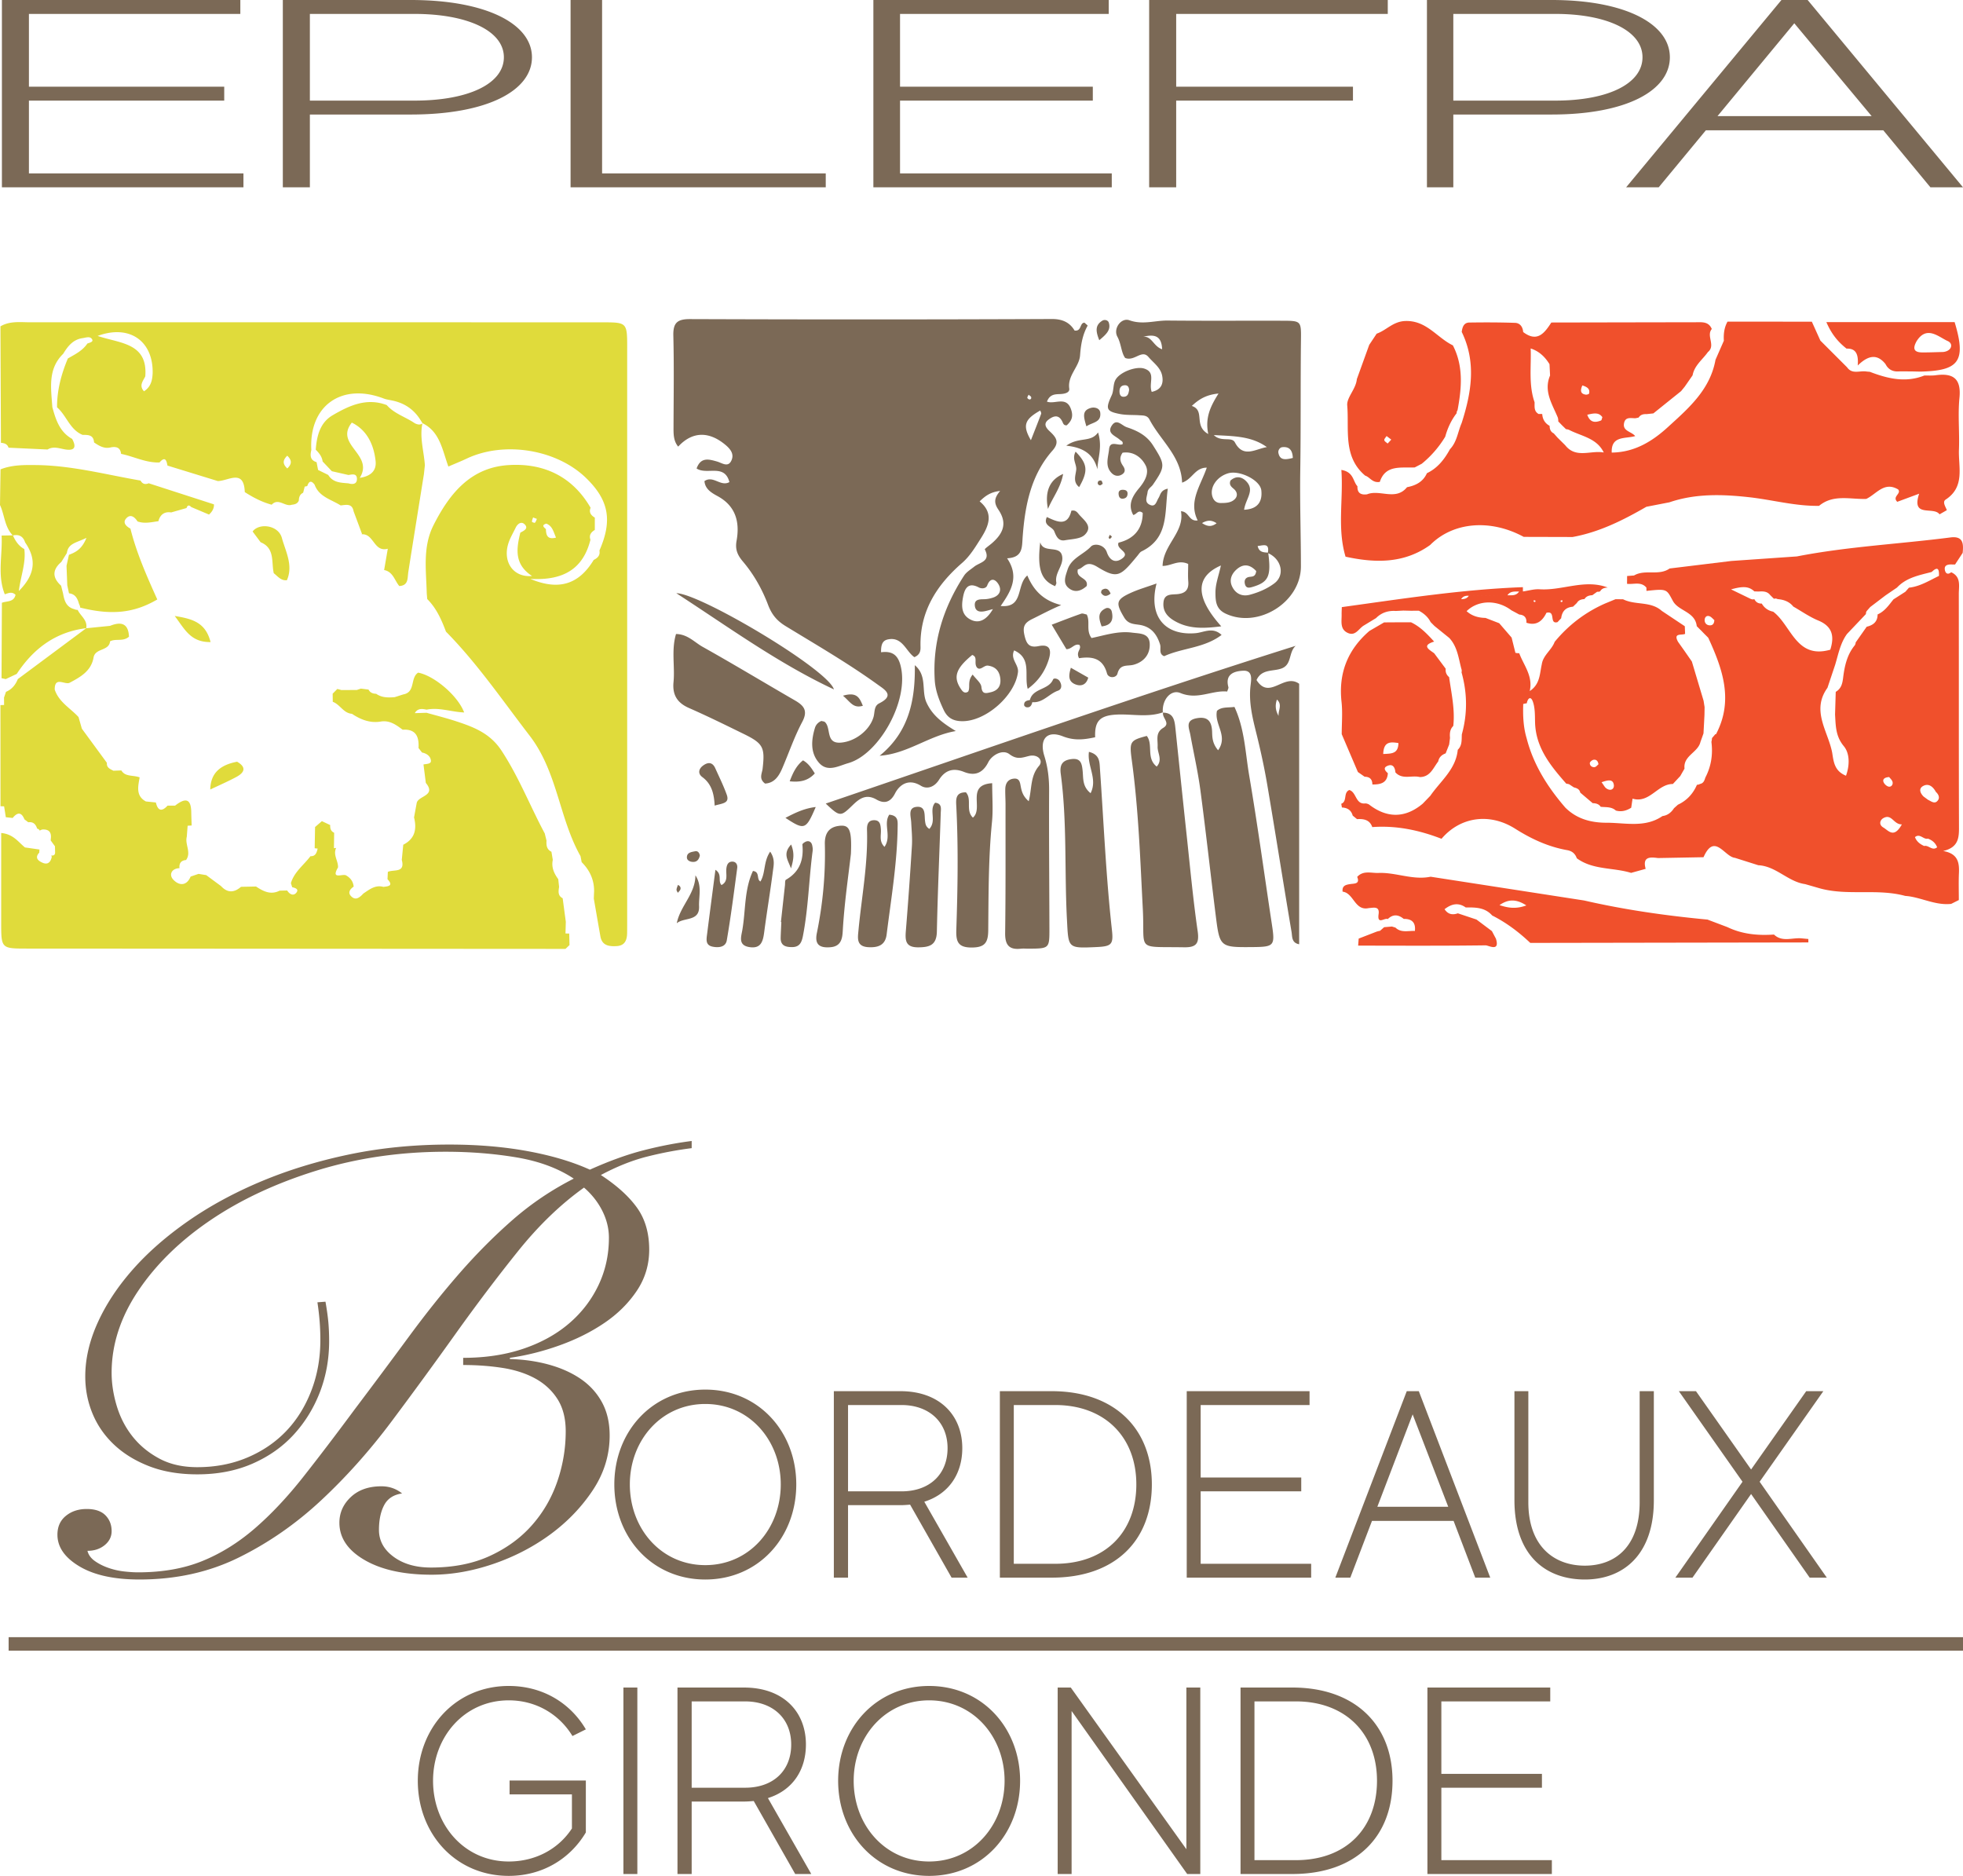
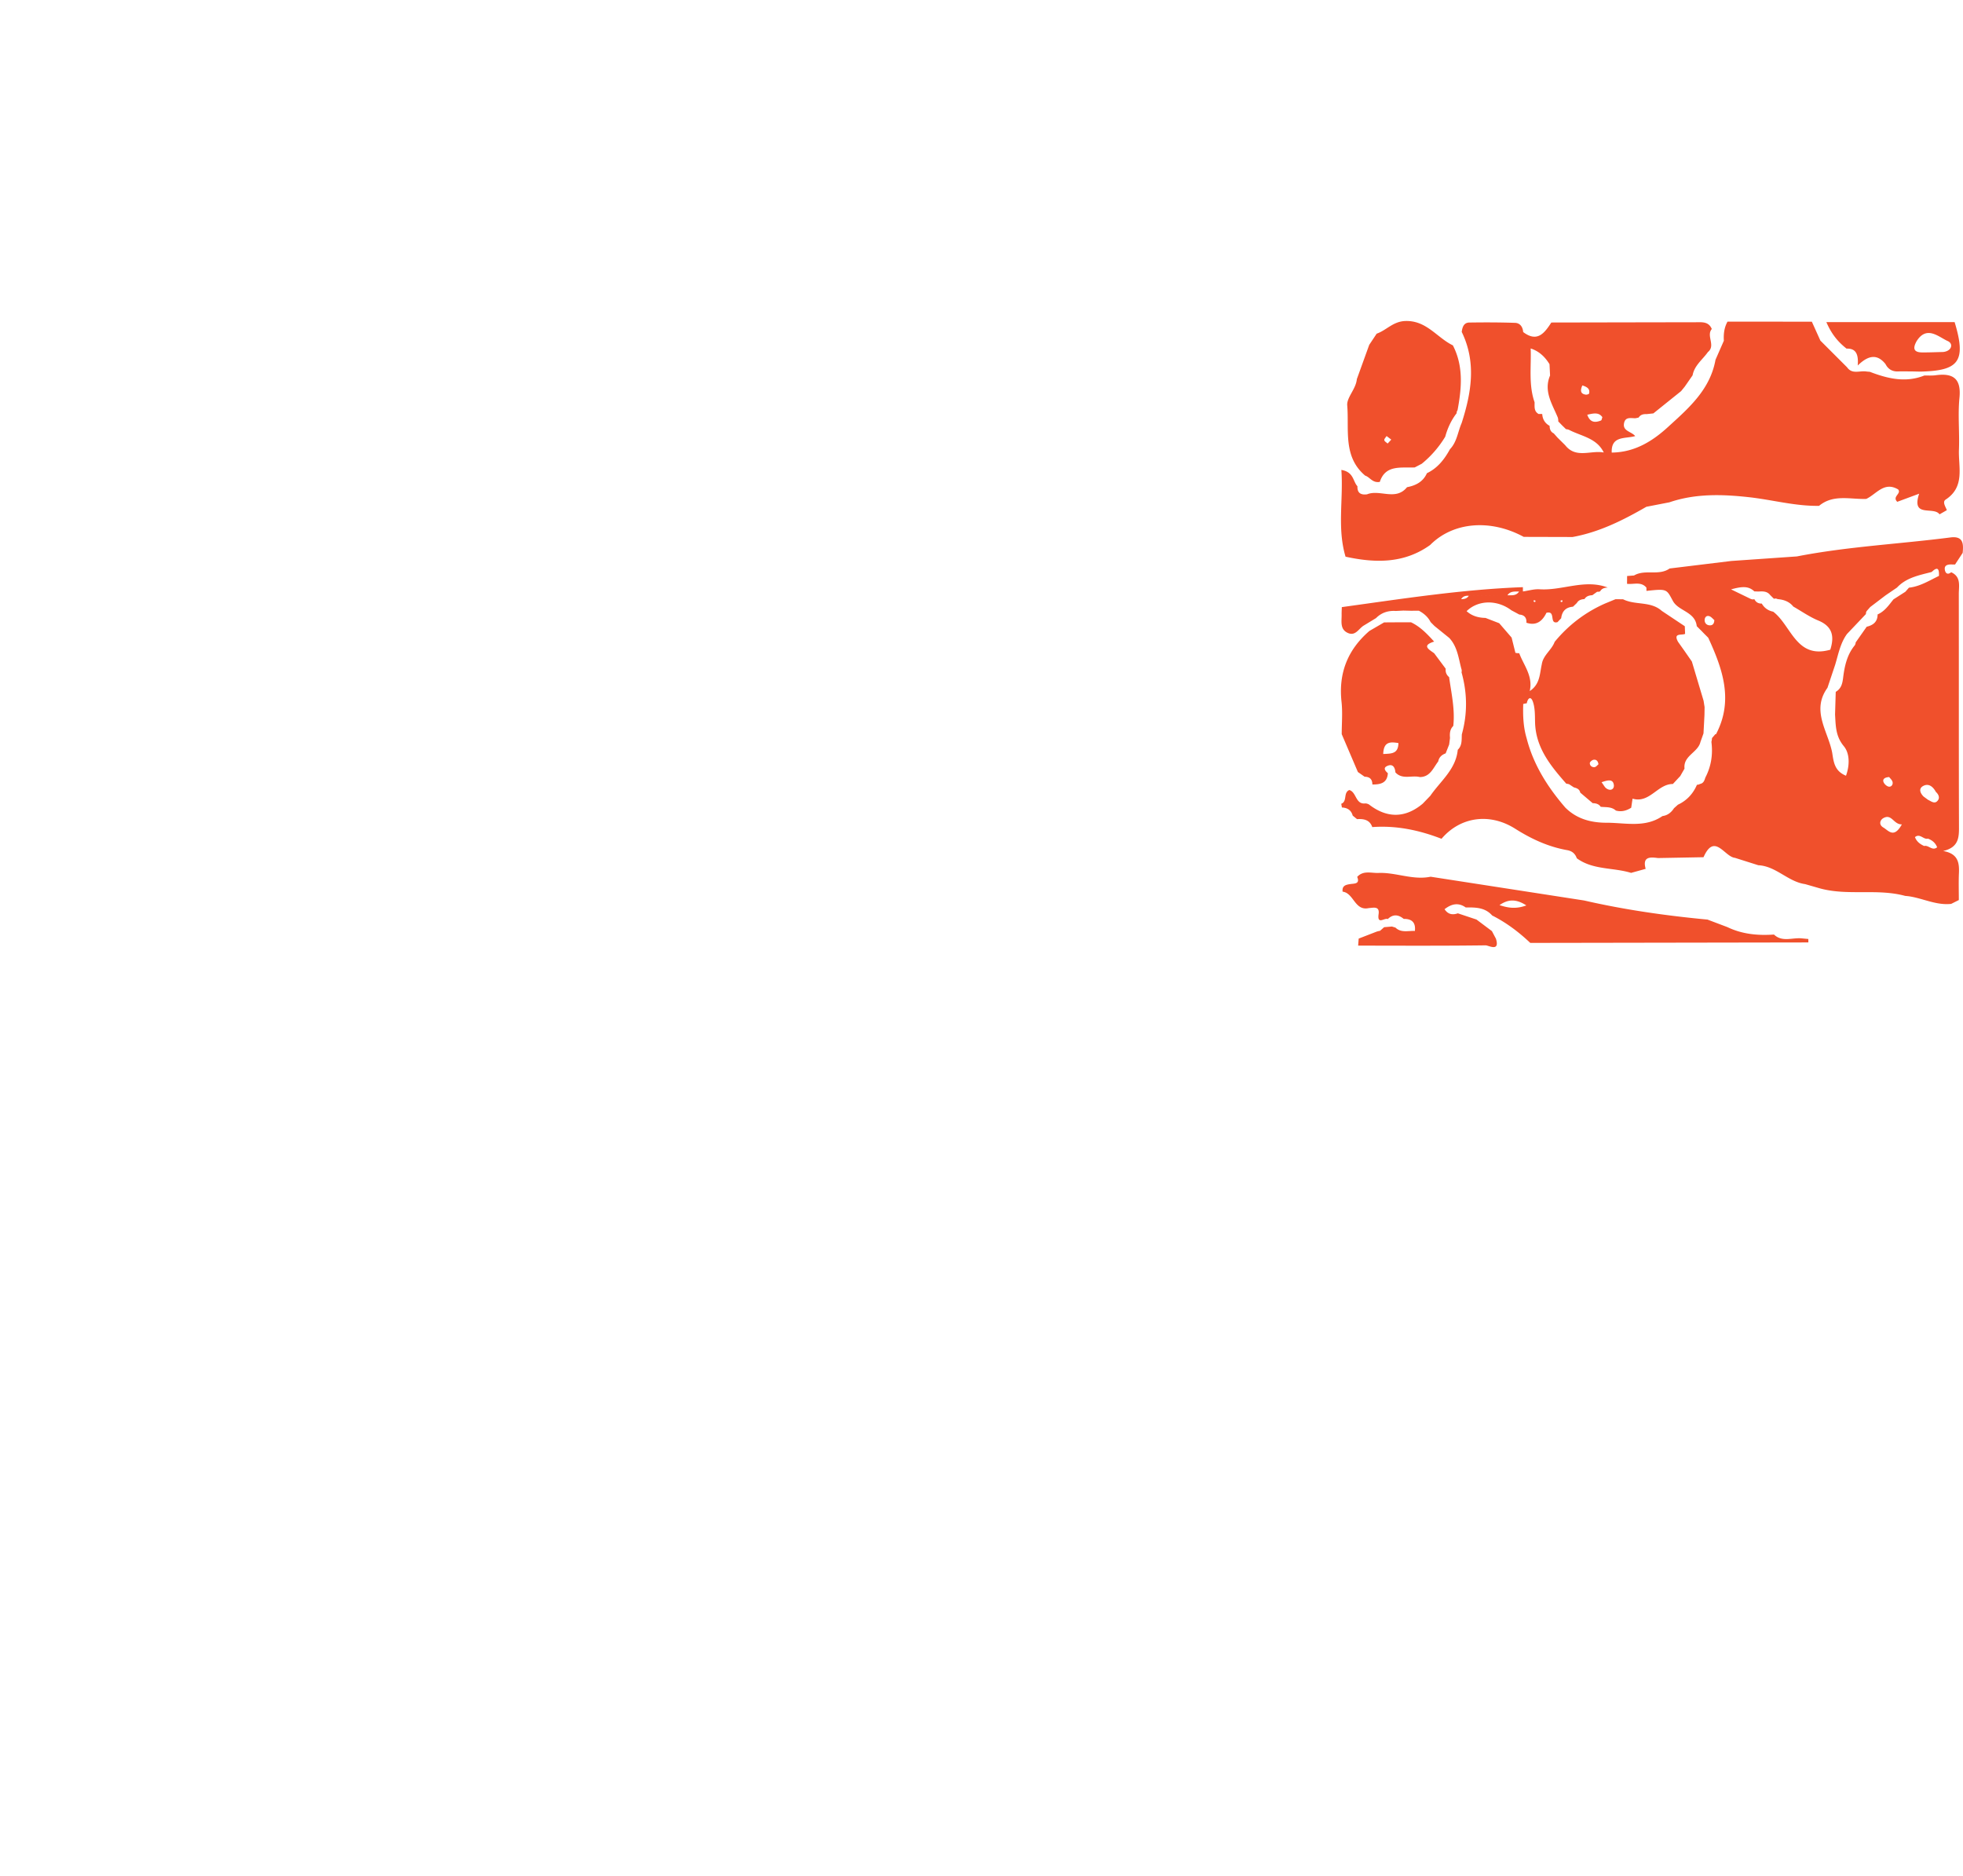
<svg xmlns="http://www.w3.org/2000/svg" width="600" height="573.322" viewBox="0 0 600 573.322">
  <path d="M538.474 184.446c.004.008.012.01.017.018.006 0 .009.004.015.003l-.032-.02zm57.903-11.93l1.193.018 2.332-3.56c.277-2.785.197-5.225-3.751-4.716-15.631 2.016-31.418 2.776-46.925 5.8l-20.042 1.39-18.847 2.296c-3.308 2.342-7.509.147-10.886 2.138h-.004l-2.114.162a3675.9 3675.9 0 0 0-.02 2.392l.005-.007c1.995.255 4.244-.79 5.909 1.154.011.339.019.677.022 1.014 6.403-.697 6.118-.543 8.09 3.086 1.685 3.097 6.752 3.233 7.277 7.633l-.033.015 1.193 1.21-.007-.027 1.177 1.21-.015-.014 1.202 1.197c4.4 9.552 7.818 19.183 2.353 29.521l-.15-.08-1.06 1.237a5.591 5.591 0 0 1-.177 1.155c.489 3.828-.056 7.48-1.857 10.918-.266.877-.554 1.735-1.623 1.938-.29.168-.604.253-.939.257-1.184 2.75-3.09 4.81-5.815 6.088l-1.192 1.065c-.84 1.29-1.94 2.2-3.523 2.403-5.194 3.563-11.002 2.129-16.644 2.046-4.927.06-9.443-1.03-13.067-4.639-5.402-6.26-9.76-13.103-11.826-21.222-1.018-3.412-1.144-6.913-1.03-10.434a22.561 22.561 0 0 0 0 .001 5.937 5.937 0 0 1 1.078-.207c.29-1.526 1.207-2.363 1.869-.502.685 1.93.615 4.168.666 6.276.19 7.802 4.76 13.34 9.546 18.785.312.027.614.093.909.198.47.313.94.626 1.41.937.902.227 1.733.54 1.95 1.6l3.796 3.221c.97.032 1.87.218 2.448 1.112 1.596.173 3.297-.075 4.634 1.146 1.707.48 3.247.055 4.698-.862l.411-2.773c5.211 1.54 7.66-4.517 12.324-4.48l2.258-2.428c.435-.758.869-1.516 1.302-2.275-.457-3.956 4.117-4.904 4.865-8.139l.004-.009.928-2.604.177-3.272.12-2.345.039-2.41-.31-1.972-3.58-11.976-2.344-3.37c-.628-.886-1.257-1.771-1.884-2.657-1.541-2.824 1.098-1.919 2.16-2.42-.028-.78-.057-1.559-.087-2.337l-7.051-4.7c-3.383-3.035-8.088-1.657-11.816-3.542l-2.308-.024-3.218 1.33c-6.057 2.68-11.175 6.593-15.385 11.701-.915 2.526-3.545 4.071-3.939 6.895-.653 2.851-.49 6.059-3.679 8.153 1.052-4.634-1.86-7.882-3.225-11.601l-.045.031a4.909 4.909 0 0 1-1.112-.117v-.001l-1.162-4.662-3.788-4.388-4.187-1.617c-2.15-.047-4.123-.563-5.78-2.069 3.559-3.462 9.36-3.534 13.69-.26.808.432 1.615.866 2.423 1.3 1.556.118 2.262.964 2.164 2.495 3.178 1.074 4.999-.685 6.122-3.036 3.001-.765.715 3.582 3.389 2.857l1.12-1.199c.257-2.14 1.423-3.347 3.604-3.515l1.178-1.13c.518-.91 1.387-1.143 2.342-1.208.553-.899 1.433-1.128 2.401-1.18l1.473-1.059c.314.039.617-.001.91-.121.511-.916 1.38-1.114 2.324-1.158-7.007-2.69-13.861.983-20.827.53-1.68-.109-3.4.426-5.1.664l-.011-1.31c-18.598.68-36.953 3.562-55.346 6.097-.021.774-.07 1.548-.058 2.321.035 2.077-.567 4.488 1.936 5.588 2.35 1.03 3.314-1.414 4.895-2.314l3.684-2.24c1.674-1.682 3.72-2.335 6.056-2.178l2.288-.12 2.374.057 2.363-.02c1.535.81 2.798 1.904 3.6 3.475l1.18 1.195 4.522 3.655c2.47 2.636 2.821 6.103 3.68 9.37.143.374.168.755.073 1.143 1.77 6.309 1.843 12.625.09 18.95-.086 1.662.135 3.407-1.245 4.718-.573 6.004-5.276 9.547-8.375 14.045l-2.35 2.44c-5.289 4.432-10.887 4.51-16.412.229a2.452 2.452 0 0 0-1.103-.322c-3.052.382-2.668-3.452-4.912-4.094-1.91.816-.533 3.478-2.456 4.205l.202 1.138c1.679.07 2.839.818 3.298 2.48.44.36.88.717 1.32 1.075 2.045-.12 3.872.171 4.661 2.43 7.378-.536 14.412.95 21.248 3.61l-.077-.043c5.76-6.745 14.717-7.998 22.52-3.06 4.921 3.115 10.113 5.524 15.879 6.543 1.507.266 2.45 1.074 2.941 2.481 4.954 3.634 11.119 2.77 16.594 4.467l4.46-1.234c-1.03-3.705 1.246-3.641 3.764-3.3l13.923-.255c3.359-7.618 6.412-.095 9.612.194l7.134 2.258c5.441.268 9.065 5.048 14.322 5.774l4.57 1.316c8.527 2.314 17.465-.042 25.992 2.28.361.031.722.067 1.082.109 4.353.626 8.423 2.83 12.978 2.332l2.342-1.172c.002-2.739-.091-5.482.031-8.216.145-3.222-.279-5.98-4.824-6.773 5.093-1.184 4.848-4.583 4.837-8.112-.07-23.478-.021-46.955-.05-70.433-.003-2.443.762-5.247-2.328-6.65-1.243.994-1.855.107-1.961-.898-.133-1.248.9-1.498 1.946-1.481zm-73.859 18.602c-.847-.058-1.435-.635-1.483-1.471-.048-.846.457-1.59 1.351-1.351.652.174 1.164.865 1.608 1.221-.045 1.225-.62 1.66-1.476 1.6zm-29.243 48.754c.189 1.312-1.008 2.047-2.36 1.027-.434-.326-.69-.888-1.387-1.828 1.852-.631 3.476-1.078 3.747.801zm-6.21-7.658c.802-.152 1.37.33 1.512 1.381-.343.267-.73.807-1.175.861-.789.097-1.487-.424-1.463-1.24.01-.36.682-.918 1.127-1.002zm-9.578-48.78c.04.146.153.38.106.418-.123.101-.316.116-.482.165-.04-.146-.153-.38-.106-.42.123-.1.317-.114.482-.163zm-8.62-.02l.49.174c-.05.142-.096.404-.151.406-.161.005-.326-.093-.49-.15l.151-.43zm-22.249-.292c.527-.899 1.363-1.102 2.32-1.03 3.94-.05 7.88-.103 11.821-.155.875-1.34 2.255-1.127 3.556-1.159-.863 1.375-2.252 1.136-3.556 1.159l-11.822.157c-.542.865-1.4 1.016-2.319 1.028zm95.367 3.828c-1.529-.319-2.705-1.131-3.494-2.486-1.038.045-1.785-.407-2.255-1.328l-.565.07-.548-.157-6.014-2.919c3.26-.886 5.276-1.126 7.134.63.39-.006.778.004 1.166.032 1.344-.072 2.693-.16 3.655 1.073l1.157 1.148a1.31 1.31 0 0 1 1.102.091c1.89.158 3.576.742 4.81 2.28 2.536 1.443 4.956 3.163 7.632 4.265 4.435 1.826 4.937 4.937 3.67 8.919-10.435 2.993-11.879-7.398-17.45-11.618zm33.657 65.953c-1.51-.9-.931-2.295-.072-2.808 2.656-1.586 3.174 1.943 5.75 1.856-2.45 4.4-4.039 1.928-5.678.952zm.022-14.025c-.221-.84.52-1.309 1.768-1.387.289.4.924.924 1.05 1.55.162.813-.451 1.598-1.314 1.347-.617-.18-1.342-.897-1.504-1.51zm12.47 19.683c-1.216-.558-2.27-1.286-2.816-2.705 1.501-1.284 2.616.828 3.964.454 1.266.474 2.265 1.237 2.814 2.642-1.47 1.23-2.625-.755-3.961-.39zm4.21-13.97c-.94 1.313-2.037.315-3.04-.153l-1.362-1.003c-1.12-1.133-1.578-2.547.055-3.304 1.652-.766 2.908.42 3.724 1.91.79.713 1.238 1.692.623 2.55zm-8.863-64.98l-1.094 1.248-3.647 2.334c-1.399 1.75-2.67 3.636-4.828 4.589l-.014.015c.003 2.24-1.346 3.278-3.332 3.75l-3.371 4.799c-.01.34-.112.65-.31.927-2.362 2.882-3.1 6.41-3.53 9.922-.23 1.865-.623 3.295-2.253 4.257l-.207 6.93c.21 3.396.135 6.607 2.678 9.671 1.755 2.116 1.889 5.61.668 9.031-3.552-1.441-3.777-4.266-4.212-6.962v-.02c-1.228-6.576-6.516-12.854-1.456-19.89.79-2.36 1.578-4.722 2.367-7.082.972-3.214 1.563-6.574 3.61-9.373l5.783-6.091c-.02-.33.057-.636.231-.917l1.077-1.221.01-.01 4.692-3.567 3.486-2.376c2.868-3.07 6.804-3.765 10.603-4.765 2.002-1.925 2.287-.687 2.218 1.204-2.968 1.424-5.786 3.229-9.169 3.596zm-41.247 3.414l-.013-.012c-.003 0-.006-.002-.01-.001l.023.013zm-127.447 67.33l-.005-.005h-.005l.01.005zm51.78-59.976c.001-.025-.016-.033-.015-.057-.011-.004-.019 0-.03-.005l.044.062zm-53.05 58.987c-.01-.042-.045-.05-.056-.09l-.017-.014.073.104zm32.01-20.156c.019-.017.023-.039.042-.056v-.003l-.042.06zm-26.06 23.614c-.007-.018-.018-.026-.025-.044h-.042l.066.044zm116.768-69.689l.001.001h.001-.002zM411.273 170.14c9.057 1.965 17.869 2.153 25.862-3.577 6.974-7.037 18.373-8.025 28.6-2.48l14.93.04c8.175-1.483 15.458-5.141 22.562-9.24l7.036-1.364c7.981-2.73 16.244-2.459 24.378-1.554 7.12.792 14.11 2.76 21.362 2.634 4.38-3.63 9.54-1.935 14.427-2.12 3.109-1.447 5.463-5.446 9.759-2.886 1.06 1.33-1.936 2.146-.282 3.774l6.69-2.481c-2.493 7.517 4.419 3.75 6.235 6.307.742-.424 1.485-.848 2.226-1.273-.384-1.072-1.447-2.514-.35-3.236 5.99-3.935 3.84-9.942 4.055-15.283.21-5.257-.362-10.57.152-15.784.581-5.885-1.881-7.663-7.239-6.937-1.152.155-2.337.068-3.507.093-5.727 2.265-11.209.95-16.638-1.138a25.723 25.723 0 0 1-1.06-.093c-1.99-.337-4.335.968-5.905-1.287-2.72-2.72-5.44-5.438-8.158-8.158-.87-1.925-1.738-3.85-2.607-5.777l-25.773-.022c-1.024 1.82-1.242 3.796-1.124 5.836.517-.307 1.008-.444 1.48-.457-.472.013-.962.15-1.479.457l-2.555 5.83c-1.59 8.864-7.835 14.474-14.048 20.108-4.993 4.671-10.534 8.169-17.67 8.247-.21-5.229 4.115-4.157 7.179-5.039-1.158-1.44-4-1.481-3.384-4.075.443-1.863 2.086-1.367 3.41-1.382a9.86 9.86 0 0 0 1.018-.204c.57-.89 1.437-1.101 2.416-1.05l2.09-.223c2.84-2.283 5.682-4.565 8.524-6.846l-.004-.02 1.065-1.307 2.404-3.459c.55-3.035 3.039-4.795 4.678-7.113 2.466-2-.584-4.931 1.186-7.05-.97-2.36-3.049-2.065-4.991-2.062-14.683.022-29.366.052-44.049.079-2.1 3.245-4.305 6.182-8.609 2.91-.109-1.564-.962-2.75-2.46-2.803-4.661-.165-9.332-.163-13.997-.098-1.71.025-2.134 1.434-2.324 2.867 4.525 9.29 2.962 18.574-.025 27.858-1.172 2.67-1.419 5.753-3.567 7.987-1.687 3.081-3.77 5.782-7.047 7.336-1.172 2.64-3.411 3.765-6.08 4.278-3.439 4.27-8.293.588-12.21 2.174-1.875.25-3.028-.365-2.945-2.462-1.407-1.492-1.089-4.359-4.916-4.991.66 8.975-1.331 17.761 1.279 26.516zm78.499-42.642c-.15.388-.195.925-.418 1.013-1.745.69-3.314.73-4.197-1.754 2.09-.49 3.544-.756 4.615.741zm-6.118-9.698c1.488.459 2.386 1.05 2.06 2.467-.044.191-.677.394-1.004.349-1.554-.217-1.799-1.143-1.056-2.816zm-15.796-11.3c2.566.828 4.38 2.557 5.758 4.81l.168 3.457c-2.034 4.814.68 8.749 2.378 12.873.097.364.143.734.136 1.111l-.06-.013 1.188 1.226-.033-.027 1.254 1.223c.301.032.596.096.884.191 3.773 1.983 8.511 2.485 10.667 6.95-3.924-.768-8.508 1.96-11.786-2.227l-2.366-2.343-1.14-1.287.003.006c-.972-.466-1.245-1.314-1.263-2.302-1.418-.786-2.154-2.002-2.257-3.613l-.554-.017-.554.005c-1.473-.828-1.206-2.253-1.228-3.577-1.881-5.375-.981-10.951-1.195-16.447zm5.784 23.628c0 .007.004.013.004.02.004.003.005.007.01.01l-.014-.03zm76.99 156.659c-2.84-.266-5.937 1.254-8.462-1.214l.064.052c-4.924.346-9.724-.095-14.246-2.273l-5.974-2.257.046-.026c-12.739-1.196-25.385-2.99-37.866-5.855l-46.92-7.263c-5.426 1.125-10.59-1.367-15.942-1.154-2.207.087-4.647-.847-6.502 1.208.917 2.174-.84 2.012-2.007 2.18-1.435.206-2.667.46-2.451 2.33 3.446.428 3.68 5.96 7.982 5.027 1.46-.097 3.387-.699 3.02 1.862-.485 3.396 1.897.969 2.8 1.499 1.61-1.572 3.238-1.414 4.881-.058 2.51-.042 3.704 1.132 3.408 3.684-2.02-.115-4.194.66-5.938-1.033-.357-.1-.711-.206-1.063-.323l-2.398.206-1.25 1.106a6.698 6.698 0 0 0-1.09.268l-5.435 2.105c-.057.717-.11 1.435-.164 2.152 12.984.013 25.97.085 38.952-.085.894-.012 4.446 2.115 3.163-2.03l-1.233-2.323-4.706-3.532-5.706-1.902c-1.63.568-3.01.332-4.06-1.26 2.087-1.608 4.185-2.147 6.471-.533 2.95-.032 5.893-.037 8.078 2.452 4.325 2.181 8.148 5.06 11.653 8.382l84.994-.142c.001-.35 0-.702-.006-1.053l-2.093-.197zm-92.306-10.153c2.525-1.755 4.963-2.024 8.203.086-3.321 1.237-5.79.689-8.203-.086zm-36.578-129.354c1.72-5.304 6.45-4.23 10.668-4.418l2.146-1.12a31.869 31.869 0 0 0 7.18-8.276c.719-2.614 1.827-5.039 3.497-7.19-.02-.333.069-.634.268-.902 1.258-6.732 1.867-13.417-1.426-19.822-4.877-2.346-8.029-7.645-14.52-7.444-3.774.117-5.769 2.827-8.774 3.87l-2.275 3.416-3.788 10.485c-.257 2.998-3.139 5.612-2.936 8.01.623 7.363-1.396 15.638 5.47 21.462 1.46.466 2.238 2.33 4.49 1.93zm2.069-14.016l1.429 1.095-1.11 1.204c-.361-.344-.957-.653-1.017-1.044-.057-.374.443-.833.698-1.255zm99.403-32.724l-.006.012.002.003.004-.015zm41.19 6.013c2.958-.118 3.678 1.85 3.416 5.157 3.326-3.256 6-3.533 8.477-.454.732 1.446 1.89 2.234 3.529 2.273l1.267-.033c1.169.01 2.337.019 3.506.027l2.338.052c11.644-.267 14.2-2.963 10.496-15.129h-39.203c1.704 3.93 3.737 6.172 6.174 8.107zm21.42-2.296c3.093-4.877 6.67-1.29 9.524-.01 1.798.807 1.207 3.096-1.465 3.334-2.146.046-4.29.15-6.432.128-2.825-.028-2.685-1.545-1.628-3.452zm-147.475 91.832c-2.091-2.276-4.196-4.536-7.057-5.89h-4.707l-3.533.024-4.497 2.616c-6.635 5.734-9.479 12.892-8.514 21.676.356 3.251.057 6.574.057 9.864 1.647 3.857 3.295 7.713 4.941 11.57l2.06 1.442c1.57.014 2.37.794 2.366 2.372 2.424.014 4.546-.386 4.735-3.446-.753-.671-1.556-1.578-.242-2.195 1.706-.8 2.418.336 2.548 1.94 2.134 2.326 5.01.791 7.47 1.434 3.193-.034 4.074-2.791 5.616-4.768l.01-.043c.26-1.27 1.091-2.007 2.26-2.43.359-.9.717-1.8 1.075-2.703.086-.669.171-1.335.258-2.001-.115-1.35-.054-2.65 1.003-3.679.56-5.058-.59-9.969-1.274-14.92-.807-.669-1.163-1.52-1.042-2.565v-.002l-3.526-4.731c-1.638-1.185-3.902-2.368-.007-3.565zm-15.566 34.355c.125-3.764 2.076-3.772 4.646-3.339-.055 3.294-2.065 3.215-4.646 3.34zm19.09-.195l-.01.007-.002.003.012-.01zm-22.403 9.53c0-.007-.005-.009-.005-.016h-.007l.012.016z" fill="#f0502c" />
-   <path d="M129.153 129.362l.029.03-.029-.044-.03-.016.03.03zm62.55-22.978c0-7.856-.02-7.869-7.708-7.87-58.211-.012-116.423-.024-174.634-.01-3.115 0-6.324-.468-9.224 1.238l.15 35.59c1.032.098 1.963.354 2.324 1.495l11.929.556c1.826-1.11 3.643-.29 5.478-.01 3.061.468 3.258-.95 2.039-3.226-3.82-2.123-5.016-5.88-6.064-9.73-.373-5.73-1.468-11.607 3.32-16.284 1.394-2.279 2.966-4.338 5.86-4.776 1.061-.137 2.405-.742 3.008.4.398.753-.817.983-1.48 1.24-1.47 2.195-3.772 3.305-5.96 4.563-2.002 4.778-3.328 9.706-3.304 14.933 2.915 2.511 3.89 6.82 7.796 8.414 1.676.003 3.38-.037 3.51 2.313 1.562 1.06 3.151 2.031 5.175 1.5 1.652-.297 2.88.063 3.092 1.997 3.932.798 7.6 2.78 11.746 2.623 1.699-1.946 2.137-.682 2.43.953l15.384 4.731c3.215-.012 8.001-3.86 8.247 3.378 2.571 1.649 5.255 3.058 8.228 3.851 2.054-2.206 4.101.753 6.154.01.915-.092 1.752-.314 2.14-1.284.029-1.02.304-1.903 1.316-2.38l.487-1.903a7.367 7.367 0 0 1-.003-.003c.283.01.551-.056.8-.197.506-1.516 1.237-1.687 2.217-.373 1.355 3.742 5.081 4.514 7.959 6.35 1.663-.157 3.513-.723 3.963 1.796.853 2.285 1.704 4.57 2.554 6.86-.002.001-.08.168-.08.168 3.765-.282 3.67 5.564 7.979 4.415l-1.118 6.51c2.723.515 3.183 3.172 4.632 4.891 2.876-.175 2.462-2.409 2.757-4.285 1.565-9.988 3.18-19.969 4.777-29.952l.288-2.688c-.288-4.248-1.65-8.435-.76-12.751-.779.517-1.55.308-2.319-.073-2.807-1.938-6.25-2.893-8.583-5.563-6.128-2.318-11.433.135-16.51 3.099-3.916 2.286-4.852 6.332-5.188 10.535 1.02 1.018 1.913 2.112 2.109 3.611l2.819 2.974 5.088 1.157c1.065-.177 2.448-.545 2.569.982.138 1.75-1.14 2.008-2.597 1.565-2.332-.194-4.738-.21-6.17-2.567-1.035-.507-2.069-1.017-3.102-1.525l-.458-2.38c-2.01-.607-1.991-2.087-1.602-3.726-.755-13.562 9.288-20.658 22.195-15.7.72.277 1.515.363 2.274.538 3.615.68 6.517 2.463 8.588 5.536.31.483.622.965.933 1.448 5.31 2.603 6.028 8.104 7.895 13.242 2.043-.882 3.819-1.583 5.54-2.4 11.469-5.449 27.442-2.898 36.495 5.852 7.018 6.782 8.177 13.007 4.138 22.215.28 1.483-.55 2.292-1.75 2.874-4.429 7.313-10.472 9.533-19.384 5.79 10.372.603 16.203-3.267 18.385-11.95-.506-1.427.199-2.315 1.338-3.009l.002-3.754c-1.145-.7-1.884-1.573-1.29-3.016-5.644-9.732-14.54-13.767-25.27-13.03-11.478.789-17.883 8.76-22.718 18.294-3.4 6.703-2.259 13.828-2.094 20.87l.147 1.765c2.826 2.81 4.377 6.353 5.745 10l-.012-.04c9.585 9.731 17.239 20.976 25.537 31.752 8.58 11.144 9.002 25.204 15.588 36.87l.348 1.827c2.443 2.441 3.81 5.346 3.802 8.842-.032.762-.062 1.525-.092 2.288.67 3.848 1.331 7.698 2.014 11.544.504 2.835 2.588 3.104 4.908 2.99 2.586-.13 3.229-1.826 3.262-4.016.017-1.18.017-2.36.017-3.54.001-58.407.004-116.816-.001-175.224zm-147.69 13.209c-1.624-1.795-.261-3.157.394-4.57.814-10.297-7.829-10.054-14.57-12.354 9.79-3.609 17.052 1.598 16.82 11.446-.111 2.116-.512 4.09-2.644 5.478zm43.8 23.58c-1.464-1.375-1.437-2.511-.011-3.9 1.436 1.39 1.458 2.527.011 3.9zm19.726-14.013c4.515 2.227 6.703 6.548 7.265 11.748.273 2.53-.966 4.555-4.84 5.138 4.476-7.197-7.854-10.061-2.425-16.886zm59.43 30.873c1.87.703 2.189 2.442 2.976 4.278-2.657.682-3.036-.772-3.084-2.615-.716-.603-1.387-1.204.108-1.663zm-4.031-1.882l1.17.44c-.192.403-.317.87-.611 1.173-.102.105-.904-.2-.902-.31.006-.428.207-.854.343-1.303zm-7.363 7.374c.539-1.44 1.329-2.785 2.003-4.174.675-1.44 1.947-2.175 2.983-.884.926 1.151-.566 1.809-1.522 2.328-1.205 4.898-1.906 9.688 3.584 13.246-6.033.524-9.207-4.745-7.048-10.516zm-100.64 99.806c-.027 0-.048.008-.075.01.002.017 0 .032.002.05l.074-.06zm-31.197-78.935c-.37.009-.721-.067-1.054-.228-2.48-.645-3.036-2.658-3.412-4.799l-.597-2.367c-2.705-2.442-2.73-4.86.067-7.249.565-.907 1.13-1.814 1.694-2.724.408-3.006 2.868-3.111 5.991-4.647-1.407 3.501-3.322 4.405-5.353 5.184l-.741 3.351.232 5.959.523 2.454c1.962.213 2.633 1.637 3.074 3.277.2.337.315.702.35 1.09 9.492 2.37 16.404 1.722 23.563-2.485-3.144-6.989-6.316-14.099-8.209-21.655-1.26-.667-2.413-1.762-1.366-3.028 1.28-1.547 2.616-.628 3.53.832 2.144.77 4.273.225 6.405-.073 0 0 .107-.438.104-.438.654-1.774 1.914-2.525 3.786-2.239l4.668-1.334.024-.02c.309-.91.79-.977 1.424-.293l5.444 2.303c.918-.84 1.57-1.808 1.51-3.122l-19.94-6.444c-1.072.449-1.922.228-2.496-.826-10.566-1.818-20.98-4.611-31.81-4.736-3.742-.043-7.435-.09-10.983 1.309L0 154.347c1.414 3.042 1.38 6.696 3.9 9.271l-3.41.06c.314 5.986-1.379 12.082.977 17.957 1.098-.37 2.204-.912 3.282.162-.52 2.306-2.661 1.834-4.172 2.426l-.11 23.047 1.286.282 3.365-1.586c5.067-7.716 11.847-12.826 21.235-13.971.466-2.489-1.763-3.724-2.615-5.6zm-17.987-5.767c.618-4.728 2.238-8.685 1.677-12.828-1.712-.924-2.712-2.44-3.469-4.16 1.863-.395 3.121.279 3.715 2.127 3.55 5.11 3.121 9.827-1.923 14.861zm167.664 104.688l-.57-.034.098-3.55-.962-7.203c-1.52-.785-1.305-2.117-1.09-3.45-.085-.795-.172-1.59-.259-2.386-1.294-1.758-2.148-3.64-1.67-5.9-.137-.827-.275-1.654-.414-2.48-1.456-.705-1.6-1.992-1.504-3.386l-.54-2.208c-4.504-8.403-7.943-17.319-13.254-25.363-3.491-5.288-8.492-7.168-13.866-8.93-2.965-.973-6.001-1.73-9.005-2.585l-3.592.115c.85-1.52 2.196-1.371 3.589-1.068 3.836-.776 7.565.707 11.494.855-1.928-5.142-9.176-11.264-14.064-12.168-2.494 1.6-.73 5.98-4.541 6.653l-2.616.838c-1.984.159-3.946.195-5.677-1.035-1.005-.01-1.843-.324-2.327-1.28-.783-.1-1.566-.198-2.349-.296l-1.231.414-4.705.03a262.31 262.31 0 0 1-1.25-.338c-.477.482-.954.966-1.43 1.45.012.828.024 1.655.033 2.483 2.222.792 3.26 3.482 5.864 3.667 2.649 1.772 5.539 2.905 8.742 2.373 2.823-.47 4.747 1.002 6.752 2.489 4.072-.268 5.054 2.147 4.852 5.59l1.074 1.382c1.459.263 2.637 1.184 2.719 2.531.062 1.02-1.4.916-2.276 1.116l.716 5.638c3.28 3.953-2.268 3.885-2.783 6.11l-.818 4.444c.897 3.568.268 6.533-3.295 8.338l-.452 4.624c1.11 4.156-2.516 2.83-4.261 3.68l-.101 2.236c1.886 2.023.284 2.169-1.263 2.345-2.484-.681-4.254.792-6.104 2.024-1.111 1.18-2.382 2.344-3.843.743-.967-1.059-.216-2.124.864-2.839-.147-1.612-1.019-2.725-2.403-3.484-1.123-.468-4.604 1.411-2.378-2.39.096-2.012-1.597-3.853-.57-5.954-.227.009-.451.037-.673.086l.06-4.73c-1.026-.462-1.267-1.327-1.205-2.349l-2.545-1.196c-.694.597-1.388 1.195-2.082 1.795l-.119 6.484c.304.037.608.072.911.104-.297 1.192-.589 2.388-2.205 2.331-2.038 2.714-4.962 4.785-5.977 8.24l.403 1.243c.969.198 2.155.623 1.223 1.712-.922 1.075-2.056.388-2.772-.716l-2.308.052c-2.722 1.393-4.988.194-7.208-1.268l-4.588.093c-2.102 1.828-4.142 1.913-6.101-.222l-4.533-3.354-2.345-.378-2.418.824c-1.342 3.18-3.808 2.64-5.386.843-1.238-1.409-.494-3.312 1.979-3.412-.143-1.473.46-2.357 2.01-2.494 1.685-2.313-.4-4.743.221-7.089l.259-3.387c.41-.026.82-.05 1.23-.074-.04-1.342-.101-2.683-.117-4.024-.053-4.57-2.097-4.279-4.95-2.042l-2.286-.011c-1.799 1.947-2.985 1.598-3.583-.955l-3.044-.312a18.25 18.25 0 0 1-.003 0c-3.194-1.721-2.363-4.698-1.913-7.37-2.127-.765-4.388-.102-5.588-2.113l-2.438.086c-1-.524-2.135-.935-1.98-2.408-2.55-3.48-5.103-6.958-7.655-10.437l-1.021-3.56c-2.507-2.725-6.018-4.58-7.272-8.39-.06-4.03 2.858-1.552 4.426-2.024 3.347-1.768 6.71-3.591 7.442-7.779.516-2.95 4.743-1.904 5.042-4.943v-.003c1.742-.93 3.945.179 5.785-1.413-.178-4.066-2.36-4.705-5.801-3.317l-7.272.732.013-.02-.012.002v.007l-20.906 15.55c-.709 1.756-1.817 3.14-3.612 3.886-.2.59-.403 1.18-.604 1.768l.023 2.261c-.372.015-.744.02-1.118.017l.02 30.934c.368.001.736.008 1.102.023h-.001l.526 3.325 2.096.225c1.428-1.765 2.66-1.883 3.6.43l1.164.886c1.52-.21 2.3.609 2.713 1.944.369.075.636.281.803.617.273-.198.577-.317.911-.358 2.097-.074 2.718 1.074 2.446 2.958l-.021.386 1.303 1.794.044 1.807c.028.826-.423 1.088-1.173.998l.155.42c-.32 1.62-1.212 2.526-2.865 1.784-1.308-.587-2.423-1.507-.944-3.079a4.56 4.56 0 0 1 .063-.939l-4.444-.638c-2.026-1.618-3.542-4.076-7.27-4.413v27.307c.001 8.041.002 8.015 7.999 8.019 54.827.026 109.654.064 164.48.098l1.23-1.173-.087-3.534-.571.012zm-48.96-68.37c-4.221.27-8.55-.937-12.74-.24 4.19-.697 8.519.509 12.74.238.48.76 1.199.963 1.99 1.004-.79-.04-1.51-.243-1.99-1.002zm4.653-87.51c.024-.017.049-.027.074-.045l-.03-.03-.028-.03c-.008.035-.01.07-.016.105zM83.68 175.192c1.22.935 2.186 2.35 4.018 2.134 1.999-4.56-.443-8.877-1.54-12.91-1.078-3.965-6.946-4.67-8.947-1.976l2.45 3.285c4.448 1.837 3.23 6.077 4.019 9.467zm-11.21 57.613c-4.735.902-8.1 3.125-8.204 8.497 2.652-1.264 5.354-2.434 7.94-3.82 2.47-1.32 3.27-2.947.263-4.677zm-19.063-44.546c3.04 4.025 4.831 8.069 10.953 7.977-1.543-6.053-5.593-7.097-10.953-7.977z" fill="#e0db3b" />
-   <path d="M74.411 52.995H8.84V30.752h59.697v-4.255H8.84V4.254h64.618V0H.584v57.25h73.827v-4.255zm20.303-17.993h30.84c23.528 0 37.04-7.36 37.04-17.501C162.594 7.279 148.605 0 125.554 0H86.447v57.25h8.267V35.001zm0-30.748h31.953c16.215 0 27.343 5.15 27.343 13.247 0 8.017-10.651 13.25-27.343 13.25H94.714V4.255zm157.679 48.74h-68.36V0h-9.635v57.25h77.995v-4.255zm87.427 0H275.1V30.753h58.925v-4.255H275.1V4.254h63.787V0h-71.936v57.25h72.868v-4.255zm19.688-22.242h54.03v-4.255h-54.03V4.254h64.672V0h-72.936v57.25h8.264V30.751zm84.705 4.25h30.073c22.942 0 36.114-7.36 36.114-17.501C510.4 7.279 496.76 0 474.286 0h-38.134v57.25h8.061V35.001zm0-30.748h31.162c15.803 0 26.662 5.15 26.662 13.247 0 8.017-10.39 13.25-26.662 13.25h-31.162V4.255zm62.778 52.995l14.41-17.42h54.237l14.4 17.42h9.96L552.517 0h-8.007l-47.479 57.25h9.96zm41.442-50.132l23.648 28.377h-47.123l23.475-28.377zM212.413 260.18c-1.066.228-2.46.343-2.462 1.872-.001.816.782 1.263 1.59 1.357 1.424.163 2.091-.661 2.369-1.932-.14-.853-.617-1.484-1.496-1.297zm1.26 16.827c-.125-3.096.987-6.291-1.115-9.477-.017 5.705-4.655 9.334-5.698 14.647 2.172-1.882 7.003-.46 6.813-5.17zm4.094 12.313c1.856.393 4.016.17 4.373-1.904 1.265-7.345 2.204-14.746 3.196-22.135.138-1.03-.384-2.006-1.627-1.942-1.17.06-1.547.99-1.684 2.045-.235 1.793.693 3.962-1.495 5.114-1.2-1.245.325-3.233-1.856-4.663-.9 6.904-1.748 13.305-2.556 19.711-.196 1.55-.534 3.311 1.65 3.774zm-9.792-17.526c.157-.513-.067-1.014-.76-1.342-.157.495-.396.967-.43 1.453-.022.312.256.645.4.969.273-.357.667-.677.79-1.08zm33.838-13.687c-2.627 2.835-1.006 4.655-.04 7.3.795-2.699 1.122-4.614.04-7.3zm-54.041 195.571c0 16.203 11.533 29.066 27.804 29.066 16.275 0 27.808-12.863 27.808-29.066 0-16.114-11.533-28.977-27.808-28.977-16.271 0-27.804 12.863-27.804 28.977zm27.804-24.582c13.496 0 23.065 11.154 23.065 24.582 0 13.517-9.569 24.67-23.065 24.67-13.493 0-23.062-11.153-23.062-24.67 0-13.428 9.569-24.582 23.062-24.582zm24.498-179.136c5.824 3.83 6.261 3.676 9.258-3.316-3.549.425-6.248 1.757-9.258 3.316zm5.349 36.073c1.665-8.574 1.822-17.32 2.962-25.953.077-.575-.01-1.197-.143-1.768-.2-.873-.825-1.397-1.71-1.162-.499.132-1.306.69-1.277.989.447 4.601-.798 8.325-5.037 10.738-.318.181-.223 1.118-.29 1.706-.417 3.738-.825 7.477-1.237 11.215l.13.014c-.07 1.585-.162 3.169-.205 4.754-.067 2.443 1.472 2.897 3.502 2.893 2.351-.004 2.938-1.541 3.305-3.426zm85.49-50.441c-.224-2.136-.504-3.964-3.423-3.592-2.78.354-3.635 1.745-3.271 4.464 1.977 14.78 1.112 29.69 1.896 44.53.467 8.84.142 8.857 9.009 8.454 4.64-.211 5.236-.777 4.737-5.272-1.816-16.353-2.506-32.787-3.653-49.188-.147-2.11-.018-4.356-3.368-5.202-.61 4.319 2.721 8.219.507 12.63-2.565-2.041-2.196-4.55-2.434-6.824zm-71.648-2.355c9.282-2.614 18.64-18.904 16.042-29.637-.809-3.341-2.486-4.71-6.002-4.251-.054-2.462.512-3.612 2.138-3.936 4.43-.882 5.487 3.723 8.044 5.432 1.746-.742 1.904-1.98 1.875-3.127-.277-10.802 4.904-18.878 12.702-25.667 2.43-2.115 4.044-4.847 5.744-7.52 2.452-3.857 3.99-7.695-.374-11.3 1.76-1.698 3.284-2.837 6.264-3.194-1.774 2.1-2.006 3.559-.539 5.726 2.686 3.968 1.716 7.084-2.031 10.308-.74.637-2.214 1.653-2.112 1.85 1.92 3.695-1.553 3.909-3.247 5.268-1.078.864-2.372 1.623-3.096 2.736-6.317 9.704-9.687 20.274-8.963 31.963.2 3.217 1.35 6.149 2.713 9.051 1.165 2.484 2.933 3.44 5.623 3.477 7.256.098 16.203-7.825 17.096-14.963.293-2.336-2.447-4.006-1.165-6.675 5.496 2.478 3.003 7.603 4.149 11.76 3.34-2.43 5.248-5.388 6.358-8.754.789-2.395 1-5.129-3.02-4.314-2.867.581-3.713-.633-4.324-3.268-.614-2.654-.05-3.834 2.407-5.033 2.61-1.274 5.19-2.692 8.806-4.24-5.488-1.36-8.44-4.517-10.35-9.052-3.476 2.947-1.006 10.006-8.144 9.328 3.097-4.47 5.824-8.873 1.968-14.572 4.896-.271 4.515-3.388 4.763-6.682.714-9.5 2.516-18.785 9.103-26.24 2.309-2.615 1.044-4.132-.858-5.902-1.044-.973-2.032-2.243-.458-3.475 1.494-1.168 3.19-1.87 4.347.563.246.518.391 1.164 1.326 1.088 1.476-1.345 2.128-2.688 1.262-5.03-1.462-3.957-4.942-1.292-7.306-2.21.902-2.332 2.54-2.24 4.115-2.313 1.228-.057 2.887-.376 2.702-1.678-.575-4.042 3.037-6.594 3.302-10.134.242-3.228.726-6.256 2.313-9.085.044-.077-.496-.481-.955-.912-1.513-.006-.826 2.71-3.032 2.397-1.409-2.357-3.554-3.535-6.918-3.52-36.876.158-73.754.158-110.63.024-3.955-.015-5.19 1.188-5.094 5.09.23 9.313.084 18.636.057 27.954-.006 2.102-.03 4.176 1.423 5.93 4.312-4.668 9.402-4.767 14.47-.512 1.53 1.284 2.611 2.734 1.882 4.559-1.006 2.52-2.897.953-4.483.503-2.472-.701-4.969-1.44-6.24 2.134 3.195 2.088 8.509-1.577 10.031 4.158-2.707 1.502-4.938-2.148-7.63-.302.203 2.466 2.194 3.598 4.032 4.6 5.588 3.046 6.8 7.987 5.785 13.63-.489 2.711.314 4.436 1.97 6.388 3.32 3.914 5.869 8.475 7.649 13.181 1.168 3.087 2.78 4.933 5.406 6.535 9.46 5.77 19.059 11.333 28.06 17.821 2.205 1.59 5.368 3.334.53 5.756-1.681.841-1.323 2.704-1.754 4.187-1.176 4.036-5.588 7.497-10.019 7.83-4.718.354-2.858-4.47-4.837-6.286-.244-.224-.696-.221-1.09-.335-.966.394-1.67 1.16-1.955 2.095-1.139 3.738-1.466 7.637 1.252 10.709 2.631 2.972 5.997.91 8.917.088zm35.101-50.8c.473-2.493 1.504-4.644 4.792-2.909.908.48 2.222.368 2.588-.593.92-2.416 2.349-2.048 3.357-.504 1.096 1.677.654 3.456-1.532 4.2-.91.31-1.906.503-2.865.512-1.483.015-2.959.09-2.738 2.031.206 1.81 1.658 1.932 3.14 1.609.74-.16 1.466-.383 2.382-.626-1.89 3.262-4.14 4.432-6.544 3.35-3.195-1.437-3.1-4.318-2.58-7.07zm8.39 29.147c-1.352.3-2.561.71-2.783-1.621-.12-1.26-1.626-2.387-2.673-3.799-1.736 2.129-.62 3.876-1.38 5.213-.958.66-1.61.042-2.01-.518-2.706-3.786-1.88-6.476 3.262-10.687 1.811.657.426 2.449 1.418 3.814 1.033 1.174 2.147-.737 3.408-.553 2.278.332 3.455 1.634 3.74 3.847.3 2.326-.695 3.796-2.981 4.304zm11.647-90.948l.714.574c.195.45.068.835-.407.879-.229.021-.681-.31-.695-.505-.022-.306.244-.631.388-.948zm3.565 4.824c.098.34.363.744.263 1.011-.982 2.636-2.024 5.25-3.13 8.073-2.613-4.493-1.959-6.37 2.867-9.084zm94.764 356.712l6.621-17.34h24.945l6.621 17.34h4.581l-21.832-56.987h-3.685l-21.832 56.987h4.58zm19.05-49.898l10.879 28.243h-21.67l10.79-28.243zm-126.17-7.09v56.988h15.873c19.46 0 30.582-11.396 30.582-28.494 0-17.09-11.452-28.493-30.582-28.493h-15.872zm41.713 28.494c0 14.412-9.323 24.26-24.784 24.26h-12.67v-48.52h12.67c15.13 0 24.784 9.767 24.784 24.26zM218.436 246.215c2.353-.701 4.654-.65 3.698-3.327-.984-2.758-2.302-5.399-3.503-8.078-.89-1.99-2.327-1.899-3.8-.778-1.333 1.013-1.539 2.448-.168 3.463 2.779 2.058 3.602 4.954 3.773 8.72zm298.882 235.957l17.912-25.558 17.905 25.558h5.234l-20.526-29.308 19.47-27.68h-5.235l-16.848 23.937-16.847-23.936h-5.235l19.461 27.679-20.525 29.308h5.234zm-54.422-56.987v33.3c0 17.09 9.734 24.26 21.509 24.26s21.098-7.574 21.098-24.18v-33.38h-4.331v33.945c0 13.436-7.363 19.38-16.767 19.38s-17.26-5.944-17.26-19.38v-33.945h-4.25zM360.774 211.8c5.294 2.194 9.626-.895 14.329-.447.174-.613.447-1.031.36-1.35-1.111-4.068 1.936-4.902 4.56-5.011 2.962-.123 2.423 2.75 2.213 4.523-.602 5.06.582 9.81 1.779 14.633 1.285 5.179 2.428 10.407 3.321 15.667 2.546 15.007 4.9 30.048 7.44 45.057.226 1.332-.04 3.312 2.317 3.715v-79.606c-4.634-3.361-9.054 5.137-13.028-1.14 1.598-3.487 5.119-2.552 7.728-3.57 3.125-1.219 2.03-4.92 4.241-6.893-48.189 15.2-95.67 31.87-143.641 48.214 4.387 4.158 4.56 4.03 8.199.51 1.915-1.854 4.012-3.627 7.28-1.755 1.947 1.114 4.07 1.348 5.69-1.839 1.31-2.575 4.079-4.723 7.913-2.357 1.852 1.142 4.088.472 5.545-1.83 1.766-2.794 4.17-3.78 7.613-2.408 3.093 1.233 5.641.627 7.46-2.988 1.03-2.048 4.29-4.066 6.457-2.418 2.282 1.736 3.88 1.059 5.923.55 2.732-.68 4.543 1.353 3.105 3.023-2.688 3.12-2.133 6.827-3.146 10.795-1.709-1.484-2.13-2.915-2.425-4.448-.219-1.14-.327-2.547-1.946-2.465-1.903.097-2.748 1.386-2.793 3.179-.04 1.583.08 3.17.078 4.755-.012 13.083.06 26.167-.118 39.248-.049 3.613 1.164 5.208 4.798 4.806.783-.086 1.585-.006 2.378-.01 6.348-.038 6.37-.039 6.355-6.199-.033-14.074-.158-28.149-.093-42.223.016-3.601-.383-7.041-1.458-10.477-1.584-5.065.747-7.933 5.627-6.013 3.612 1.422 6.586 1.001 9.903.3-.176-4.77 1.282-6.607 6.302-6.917 4.787-.296 9.654.969 14.383-.696-.28-3.938 2.527-7.084 5.35-5.915zm29.528 2.007c1.76 1.594.31 3.36.515 5-.922-1.547-1.153-3.182-.515-5zm-148.925 24.98c3.083.328 5.566-.104 7.67-2.405-1.005-1.592-1.918-3.05-3.6-3.993-2.033 1.594-3.081 3.791-4.07 6.397zm-11.236 27.407c-2.693 5.734-2.196 12.115-3.27 18.182-.354 1.993-1.24 4.518 2.12 5.075 3.595.596 4.215-1.703 4.584-4.522.815-6.224 1.86-12.418 2.662-18.643.226-1.759.743-3.725-.834-5.998-2.11 3.136-1.363 6.51-2.982 9.13-1.278-.71-.066-2.97-2.28-3.224zm125.282-48.48c.002.028-.01.05-.008.077.036 0 .05.017.085.017.01-.037-.002-.075.01-.113-.028.011-.058.01-.087.02zm-148.697-36.41c15.794 10.225 31.028 21.367 48.163 29.395-1.824-6.144-41.066-29.403-48.163-29.396zm3.866 35.084c5.618 2.464 11.126 5.183 16.64 7.879 6.05 2.96 6.618 4.107 5.862 10.674-.167 1.452-1.247 3.051.753 4.538 2.824-.152 4.205-2.238 5.244-4.649 2.037-4.723 3.693-9.64 6.1-14.163 1.824-3.427.57-4.988-2.2-6.59-9.428-5.449-18.752-11.08-28.251-16.401-2.484-1.392-4.56-3.844-8.11-3.908-1.48 4.934-.302 9.884-.768 14.71-.376 3.885 1.123 6.33 4.73 7.91zm155.478 68.207c-1.411-9.78-2.318-19.634-3.378-29.464-1.166-10.818-2.28-21.643-3.413-32.465-.254-2.42-.528-4.817-3.779-4.858-.376 1.575 2.405 3.232.074 4.63-2.495 1.495-1.638 3.63-1.743 5.75-.095 1.92 1.617 4.028-.28 6.097-3.305-2.604-.985-6.717-3.032-9.366-5.094 1.37-5.369 1.67-4.581 7.442 2.061 15.119 2.582 30.348 3.37 45.556.673 12.971-2.356 11.347 12.583 11.601 3.682.063 4.735-1.068 4.179-4.923zm-37.404-75.444c1.793.722 3.376.15 3.958-2.048l-5.314-3.02c-.557 1.987-1.071 4.09 1.356 5.068zm-26.608 75.218c.103-11.065.048-22.14 1.148-33.182.367-3.686.058-7.44.058-11.817-8.101.5-2.544 7.706-5.895 10.522-2.333-2.278-.199-5.573-2.131-7.73-3.386-.04-3.032 2.414-2.926 4.562.619 12.46.41 24.922-.009 37.378-.119 3.541.398 5.502 4.68 5.488 3.989-.013 5.04-1.444 5.075-5.221zm-48.145 5.12c3.396-.305 3.565-3.009 3.692-5.197.494-8.503 1.754-16.917 2.48-23.332.332-7.658-.51-9.066-3.955-8.506-3.114.507-4.086 2.7-4.012 5.605.233 9.137-.619 18.168-2.445 27.131-.701 3.44.754 4.61 4.24 4.298zm116.576-65.796c-.105-3.187-1.291-4.83-4.773-4.167-3.543.675-2.252 3.017-1.884 5.047 1.022 5.628 2.31 11.22 3.064 16.881 1.695 12.735 3.088 25.509 4.686 38.256 1.233 9.842 1.288 9.835 11.455 9.743 6.415-.057 6.708-.448 5.737-6.84-2.313-15.23-4.379-30.5-6.966-45.681-1.183-6.941-1.362-14.162-4.495-20.875-1.95.276-3.955-.086-5.343 1.199-.892 4.132 3.508 7.607.348 12.045-1.752-2.074-1.772-3.886-1.829-5.608zM40.61 387.974c-4.624 5.238-8.21 10.658-10.742 16.25-2.542 5.601-3.807 11.081-3.807 16.433 0 4.017.743 7.824 2.236 11.412 1.492 3.595 3.696 6.761 6.607 9.497 2.906 2.736 6.492 4.93 10.743 6.573 4.256 1.643 9.14 2.465 14.666 2.465 6.265 0 11.897-1.093 16.897-3.287 5-2.193 9.213-5.17 12.651-8.947 3.429-3.768 6.076-8.095 7.948-12.965 1.862-4.861 2.795-10.04 2.795-15.52 0-1.944-.074-3.799-.222-5.57-.152-1.764-.448-3.92-.896-6.482l-2.463.188c.296 1.945.522 3.86.67 5.751a73.68 73.68 0 0 1 .226 5.752c0 5.6-.933 10.801-2.8 15.61-1.867 4.809-4.44 8.917-7.72 12.324-3.286 3.407-7.241 6.09-11.866 8.035-4.63 1.945-9.703 2.917-15.22 2.917-4.477 0-8.364-.874-11.644-2.646-3.285-1.763-6.007-4.017-8.17-6.753-2.166-2.737-3.77-5.842-4.814-9.317-1.044-3.467-1.566-6.844-1.566-10.13 0-8.638 2.721-17.013 8.169-25.108 5.447-8.096 12.799-15.271 22.054-21.543 9.25-6.27 20.067-11.321 32.459-15.158 12.383-3.829 25.52-5.751 39.395-5.751 7.615 0 14.85.58 21.717 1.734 6.861 1.16 12.683 3.316 17.46 6.482-6.717 3.414-12.872 7.553-18.467 12.414-5.596 4.877-11.007 10.29-16.233 16.251-5.225 5.97-10.405 12.453-15.557 19.447a2330.11 2330.11 0 0 1-16.676 22.372c-5.673 7.666-10.936 14.578-15.783 20.722-4.852 6.15-9.778 11.381-14.772 15.7-5.004 4.327-10.337 7.644-16.006 9.957-5.674 2.314-12.24 3.468-19.702 3.468-1.197 0-2.61-.09-4.25-.272a22.045 22.045 0 0 1-4.816-1.1c-1.566-.543-2.947-1.244-4.14-2.096-1.197-.851-1.94-1.892-2.24-3.105 2.088 0 3.839-.58 5.262-1.734 1.414-1.16 2.126-2.585 2.126-4.296 0-1.945-.638-3.558-1.904-4.84-1.27-1.273-3.17-1.914-5.706-1.914-2.542 0-4.667.7-6.381 2.103-1.719 1.402-2.574 3.317-2.574 5.751 0 3.776 2.236 7.003 6.714 9.678 4.477 2.676 10.595 4.018 18.357 4.018 11.196 0 21.343-2.253 30.445-6.761 9.103-4.5 17.498-10.342 25.182-17.525 7.689-7.184 14.85-15.218 21.49-24.105 6.64-8.88 13.132-17.767 19.476-26.661 6.344-8.88 12.683-17.276 19.032-25.19 6.34-7.915 13.095-14.428 20.257-19.538 2.384 2.065 4.255 4.44 5.595 7.115 1.344 2.683 2.014 5.42 2.014 8.216 0 5.239-1.08 10.108-3.243 14.608-2.167 4.507-5.19 8.404-9.066 11.69-3.886 3.287-8.548 5.843-13.99 7.667-5.453 1.824-11.529 2.736-18.247 2.736v2.193c4.33 0 8.395.31 12.203.913 3.802.61 7.125 1.71 9.962 3.286 2.832 1.583 5.068 3.686 6.713 6.301 1.64 2.616 2.463 5.872 2.463 9.769 0 5.239-.86 10.35-2.574 15.34-1.719 4.99-4.292 9.436-7.725 13.326-3.433 3.897-7.721 7.032-12.869 9.407-5.152 2.374-11.158 3.557-18.024 3.557-4.626 0-8.433-1.092-11.413-3.286-2.99-2.193-4.477-4.93-4.477-8.216 0-3.038.531-5.57 1.594-7.575 1.063-2.013 2.888-3.196 5.475-3.566-1.806-1.454-3.909-2.186-6.312-2.186-3.909 0-7.027 1.093-9.356 3.287-2.329 2.186-3.493 4.809-3.493 7.847 0 4.628 2.578 8.434 7.725 11.411 5.148 2.985 11.977 4.478 20.483 4.478 6.118 0 12.383-1.1 18.806-3.286 6.413-2.194 12.235-5.209 17.461-9.038 5.221-3.837 9.546-8.337 12.984-13.515 3.428-5.17 5.147-10.741 5.147-16.704 0-3.897-.781-7.273-2.338-10.138-1.557-2.856-3.71-5.23-6.455-7.123-2.75-1.884-5.974-3.347-9.685-4.379-3.71-1.033-7.716-1.613-12.018-1.734v-.369c5.078-.724 10.16-2.005 15.239-3.83s9.634-4.107 13.672-6.85c4.034-2.737 7.319-5.993 9.86-9.77 2.537-3.768 3.813-7.967 3.813-12.595 0-5.11-1.253-9.407-3.753-12.874-2.5-3.468-6.172-6.784-11.024-9.95 4.778-2.555 9.403-4.41 13.88-5.57a113.011 113.011 0 0 1 13.88-2.646v-2.194c-4.777.611-9.666 1.553-14.661 2.835-5.004 1.273-10.488 3.256-16.453 5.932-5.374-2.435-11.718-4.32-19.028-5.661-7.315-1.342-15.304-2.012-23.953-2.012-10.748 0-20.931 1.01-30.56 3.014-9.625 2.013-18.58 4.75-26.86 8.217-8.284 3.475-15.746 7.522-22.386 12.143-6.645 4.628-12.277 9.557-16.903 14.788zM349.741 112.65c-2.498-.813-7.66 1.11-8.873 3.602-.665 1.364-.426 3.163-1.067 4.547-1.928 4.163-1.724 4.933 2.581 5.749 1.926.364 3.942.23 5.915.37 1.146.08 2.353-.018 3.044 1.295 3.39 6.446 9.721 11.238 9.971 19.297 3.176-1.046 3.912-4.594 7.547-4.58-1.921 5.583-5.675 10.353-2.778 16.126-2.77.386-2.55-2.684-5.113-2.802 1.168 6.408-5.423 10.152-5.619 16.71 2.707.011 4.815-1.986 7.825-.605 0 1.867-.116 3.631.028 5.373.209 2.519-.903 3.62-3.343 3.858-1.673.162-3.892-.17-4.212 2.306-.338 2.622.91 4.432 3.224 5.798 4.504 2.66 9.163 2.38 14.419 1.732-7.987-8.893-8.007-15.138-.122-18.596-.584 2.907-1.658 5.477-1.659 8.263 0 2.725.2 5.068 3.083 6.436 9.9 4.698 23.038-3.418 23.04-14.427.001-9.704-.353-19.432-.203-29.11.209-13.48.055-26.957.222-40.434.068-5.466-.07-5.515-5.676-5.53-11.701-.035-23.404.06-35.105-.057-3.861-.039-7.608 1.37-11.657-.084-2.525-.906-5.034 2.553-3.679 5.028 1.202 2.195 1.16 4.863 2.38 6.493 2.877 1.134 5.057-2.715 7.113-.311 1.5 1.753 3.672 3.232 4.176 5.65.521 2.51-.278 4.41-3.17 5.023-1.041-2.68 1.423-5.911-2.292-7.12zm-6.232 8.61c-1.041.058-1.29-.741-1.322-1.516-.043-1.052.33-1.94 1.583-2 .98-.046 1.302.594 1.345 1.472-.183.951-.316 1.973-1.606 2.044zm23.9 38.606c1.767-1.025 3.019-.894 4.448.049-1.43 1.1-2.72 1.118-4.449-.049zm5.67-6.13c-1.247-.005-2.146-.726-2.53-2.065-.796-2.78 1.398-6.008 4.864-7.022 3.43-1.005 9.775 2.04 10.117 5.239.33 3.094-.787 5.701-5.265 5.91.479-3.327 3.195-5.753.89-8.443-1.433-1.671-3.266-2.054-5.04-.502-.533 1.29.24 1.921.995 2.564 1.071.915 1.277 2.12.37 3.082-1.137 1.206-2.855 1.245-4.402 1.238zm18.866-17.063c2.116-.228 3.122.886 3.213 3.29-2.268.567-3.974.79-4.417-1.584-.125-.667.354-1.615 1.204-1.706zm-2.432 41.612c-2.218 1.668-4.807 2.766-7.474 3.484-2.371.638-4.377-.289-5.441-2.523-.992-2.082-.09-3.98 1.494-5.318 2.233-1.887 4.222-1.177 5.874.605-.23 1.956-1.397 1.62-2.28 1.821-1.278.293-1.418 1.343-1.13 2.298.384 1.278 1.435.989 2.416.693 4.744-1.43 5.599-3.277 4.685-10.255 4.08 1.853 5.152 6.716 1.856 9.195zm-1.977-9.38c-1.295-.113-2.694-.058-3.132-2.03 1.707-.158 3.655-1.055 3.132 2.03zm-10.075-33.685c-.992-1.894-4.135.032-6.455-2.244 6.116.323 11.519.295 16.216 3.673-3.45.546-7.194 3.467-9.76-1.43zm-5.016-14.945c-2.43 3.87-4.17 7.35-3.135 12.378-4.619-2.597-.83-7.158-5.024-8.588 2.263-2.124 4.452-3.42 8.16-3.79zm-23.017-17.372c2.995-.645 5.6-.712 5.783 3.841-2.664-.872-3.1-4.023-5.783-3.84zm-68.783 186.63c3.475-.019 5.627-.65 5.713-4.819.25-12.08.795-24.153 1.185-36.231.041-1.29.437-2.916-1.716-3.152-1.984 2.257.557 5.462-1.772 8.008-1.089-.698-1.17-1.483-1.289-2.254-.282-1.846.326-4.696-2.506-4.494-2.854.204-1.84 2.864-1.746 4.747.118 2.372.364 4.758.218 7.117-.533 8.69-1.15 17.377-1.857 26.056-.239 2.934-.09 5.04 3.77 5.021zm-21.438 170.491h16.025c.984 0 1.968-.08 2.944-.161l12.678 22.308h4.912l-13.251-23.203c7.524-2.355 11.613-8.55 11.613-16.364 0-10.17-7.032-17.42-18.896-17.42h-20.364v56.987h4.34v-22.147zm0-30.606h16.356c8.339 0 14.065 5.13 14.065 13.186 0 7.984-5.476 13.194-14.065 13.194h-16.356v-26.38zm7.902-178.74c-1.849.037-2.155 1.495-2.107 2.96.333 10.36-1.651 20.517-2.614 30.764-.224 2.378-.657 4.894 3.066 5.087 2.987.154 5.142-.624 5.55-3.885 1.375-11 3.246-21.953 3.367-33.079.016-1.495.196-3.298-2.566-3.531-1.91 2.9.798 6.59-1.456 9.826-1.715-1.676-.99-3.556-1.1-5.25-.097-1.496-.247-2.93-2.14-2.892zm133.654 227.259h-33.776v-22.139h30.744v-4.234h-30.744V429.42h33.284v-4.234H362.73v56.987h38.034v-4.234zm-5.718 37.824h-15.872v56.987h15.872c19.46 0 30.583-11.396 30.583-28.493 0-17.09-11.453-28.494-30.583-28.494zm1.057 52.753h-12.67v-48.519h12.67c15.13 0 24.783 9.767 24.783 24.26 0 14.412-9.323 24.26-24.783 24.26zm44.454-22.138h30.743v-4.234h-30.743v-22.147h33.284v-4.234h-37.543v56.987h38.035v-4.234h-33.776v-22.138zm-437.92-46.01v4.128H600v-4.129H2.637zm152.872 19.307c8.424 0 15.46 4.314 19.465 10.904l4.093-2.033c-4.747-8.057-13.17-13.267-23.558-13.267-16.271 0-27.804 12.864-27.804 28.978 0 16.202 11.533 29.066 27.804 29.066 10.387 0 18.811-5.29 23.558-13.275v-15.872h-23.312v4.234h19.057v10.42c-4.089 6.267-11.121 10.097-19.303 10.097-13.574 0-23.143-11.153-23.143-24.67 0-13.428 9.57-24.582 23.143-24.582zm207.116 45.502l-35.333-49.414h-4.008v56.987h4.258v-49.817l35.325 49.817h4.008v-56.987h-4.25v49.414zM190.55 572.75h4.258v-56.987h-4.258v56.987zm93.44-57.47c-16.274 0-27.807 12.863-27.807 28.977 0 16.202 11.533 29.066 27.808 29.066s27.808-12.864 27.808-29.066c0-16.114-11.533-28.978-27.808-28.978zm0 53.647c-13.492 0-23.057-11.153-23.057-24.67 0-13.428 9.565-24.582 23.058-24.582s23.065 11.154 23.065 24.582c0 13.517-9.573 24.67-23.065 24.67zm-37.655-35.743c0-10.17-7.032-17.42-18.896-17.42h-20.364v56.986h4.34v-22.146h16.024c.984 0 1.968-.08 2.944-.161l12.678 22.307h4.912l-13.251-23.203c7.524-2.355 11.613-8.549 11.613-16.363zm-18.565 13.194h-16.356v-26.38h16.356c8.339 0 14.065 5.129 14.065 13.186 0 7.984-5.476 13.194-14.065 13.194zm92.544-390.833c1.424-3.476 3.905-6.484 4.637-10.69-4.093 1.754-5.685 5.337-4.637 10.69zm9.533-6.675c2.802-4.917 2.598-7.053-1.082-10.83-1.215 2.287.379 3.828.186 5.57-.186 1.682-1.077 3.7.896 5.26zm-72.188 63.759c2.283 1.908 3.106 3.96 6.075 3.079-1.01-2.442-1.816-4.32-6.075-3.08zm78.5-64.29c.251.058.599-.302.902-.473-.135-.332-.186-.79-.433-.956-.196-.13-.8-.01-.929.188-.337.52-.19 1.091.46 1.241zm-13.921 14.042c.61 1.513 1.265 3.098 3.286 2.736 2.086-.374 4.749-.385 6.05-1.675 2.654-2.629-.369-4.482-1.903-6.376-.49-.605-1.02-1.237-2.203-.975-1.172 5.005-4.448 3.33-7.491 1.929-1.249 2.676 1.657 2.867 2.26 4.36zm3.678-26.164c5.6.577 8.413 2.884 9.521 7.222.078-3.473 1.586-6.727.193-11.272-2.247 3.207-5.774 1.23-9.714 4.05zm13.081 1.066c-.233 2.446-1.367 5.146.808 7.326.904.906 2.098 1.098 3.23.334 1.064-.716.83-1.66.223-2.547-.84-1.227-1.237-2.458-.136-4.034 3.288-.496 5.82 1.405 7.083 3.956 1.101 2.224-.225 4.706-1.976 6.805-1.936 2.32-3.668 4.987-1.847 8.27 1.093-.165 1.476-1.76 2.893-.63-.018 5.058-2.84 7.98-7.383 9.09-.908 2.179 4.036 2.89.905 4.984-1.986 1.33-3.65.37-4.484-2.052-.85-2.466-3.891-2.782-4.86-1.745-2.297 2.46-6.016 3.507-7.16 7.089-.609 1.904-1.503 3.99.256 5.519 1.938 1.685 3.99.942 5.606-.548.628-2.664-3.42-2.247-2.701-5.078 1.832-.303 2.315-2.994 5.94-.767 6.233 3.828 7.121 2.83 12.337-3.48.368-.445.703-1.016 1.189-1.251 8.382-4.055 7.005-11.816 8.026-19.17-2.245.462-2.231 1.89-2.819 2.827-.688 1.095-.928 3.036-2.832 2.023-1.564-.833-.695-2.417-.54-3.75.132-1.138 1.117-1.552 1.654-2.333 3.867-5.631 3.744-6.113.038-11.969-1.954-3.087-4.777-4.489-8.04-5.58-1.557-.522-3.06-2.757-4.554-.544-1.663 2.465 1.117 3.171 2.41 4.365.406.376 1.097.481.855 1.37-1.305.61-3.851-1.309-4.12 1.52zm-.646 68.509c.43 1.58 2.84 1.492 3.21.08.8-3.068 3.05-2.181 4.967-2.714 3.122-.868 5.064-3.203 4.888-6.472-.174-3.242-3.082-3.023-5.392-3.334-4.316-.581-8.422.846-12.39 1.65-1.78-2.374-.31-4.98-1.47-7.19-.569-.097-1.214-.42-1.688-.254-2.892 1.01-5.746 2.132-9.014 3.369l4.487 7.483c1.673-.004 2.414-1.793 3.968-1.316.86 1.28-1.192 2.042-.1 4.074 3.776-.563 7.223-.185 8.534 4.624zm-16.469 1.864c-1.37 3.29-6.183 2.606-7.091 6.298-.924.154-1.85.352-1.757 1.574.018.235.436.586.708.628 1.158.177 1.577-.598 1.795-1.559 3.248.3 5.103-2.56 7.832-3.501 1.267-.437 1.226-1.849.49-2.972-.499-.763-1.764-.976-1.977-.468zm11.637-83.005c-3 .787-2.246 2.927-1.455 5.654 1.913-1.306 4.566-1.132 4.234-4.182-.157-1.436-1.802-1.729-2.78-1.472zm5.383-26.07c-.228-.707-1.246-1.02-1.98-.567-2.262 1.396-1.999 3.29-.923 5.96 2.227-1.839 3.612-3.202 2.903-5.393zm.915 65.454c.023-.164-.39-.387-.612-.583-.124.3-.288.594-.344.907-.019.1.249.25.385.379.205-.232.536-.448.571-.703zm4.822-13.03c.075-.997-.56-1.282-1.376-1.306-.854-.024-1.435.323-1.356 1.296.065.806.343 1.438 1.239 1.432.947-.089 1.426-.546 1.493-1.422zm-26.686 14.734c-.996 8.224.307 11.666 4.561 13.413.13-.36.423-.756.36-1.082-.571-2.915 2.142-5.112 1.81-7.858-.474-3.918-5.743-.843-6.73-4.473zm-34.773 48.957c-1.621-3.59.29-8.142-3.562-11.392.17 10.725-1.825 20.433-10.754 27.677 8.542-.597 15.105-6.18 23.285-7.55-3.877-2.366-7.135-4.676-8.969-8.735zm53.536-23.25c3.076-.327 3.675-2.102 3.09-4.57-.212-.89-1.1-1.3-1.851-.945-2.668 1.261-2.014 3.313-1.239 5.514zm2.745-10.015c-.506-1.218-1.227-1.97-2.579-1.169-.225.134-.41.8-.279.996.828 1.234 1.824.997 2.858.173zm15.123 15.541c.373 1.19-.5 2.893 1.25 3.58 5.63-2.576 12.214-2.44 17.55-6.495-2.702-2.55-5.388-.764-7.924-.542-9.372.82-14.521-5.08-11.95-15.187-3.107 1.112-5.525 1.8-7.79 2.826-4.656 2.108-4.752 3.156-2.112 7.565 1.158 1.934 2.79 1.987 4.485 2.22 3.62.497 5.456 2.733 6.491 6.033z" fill="#7b6956" />
</svg>